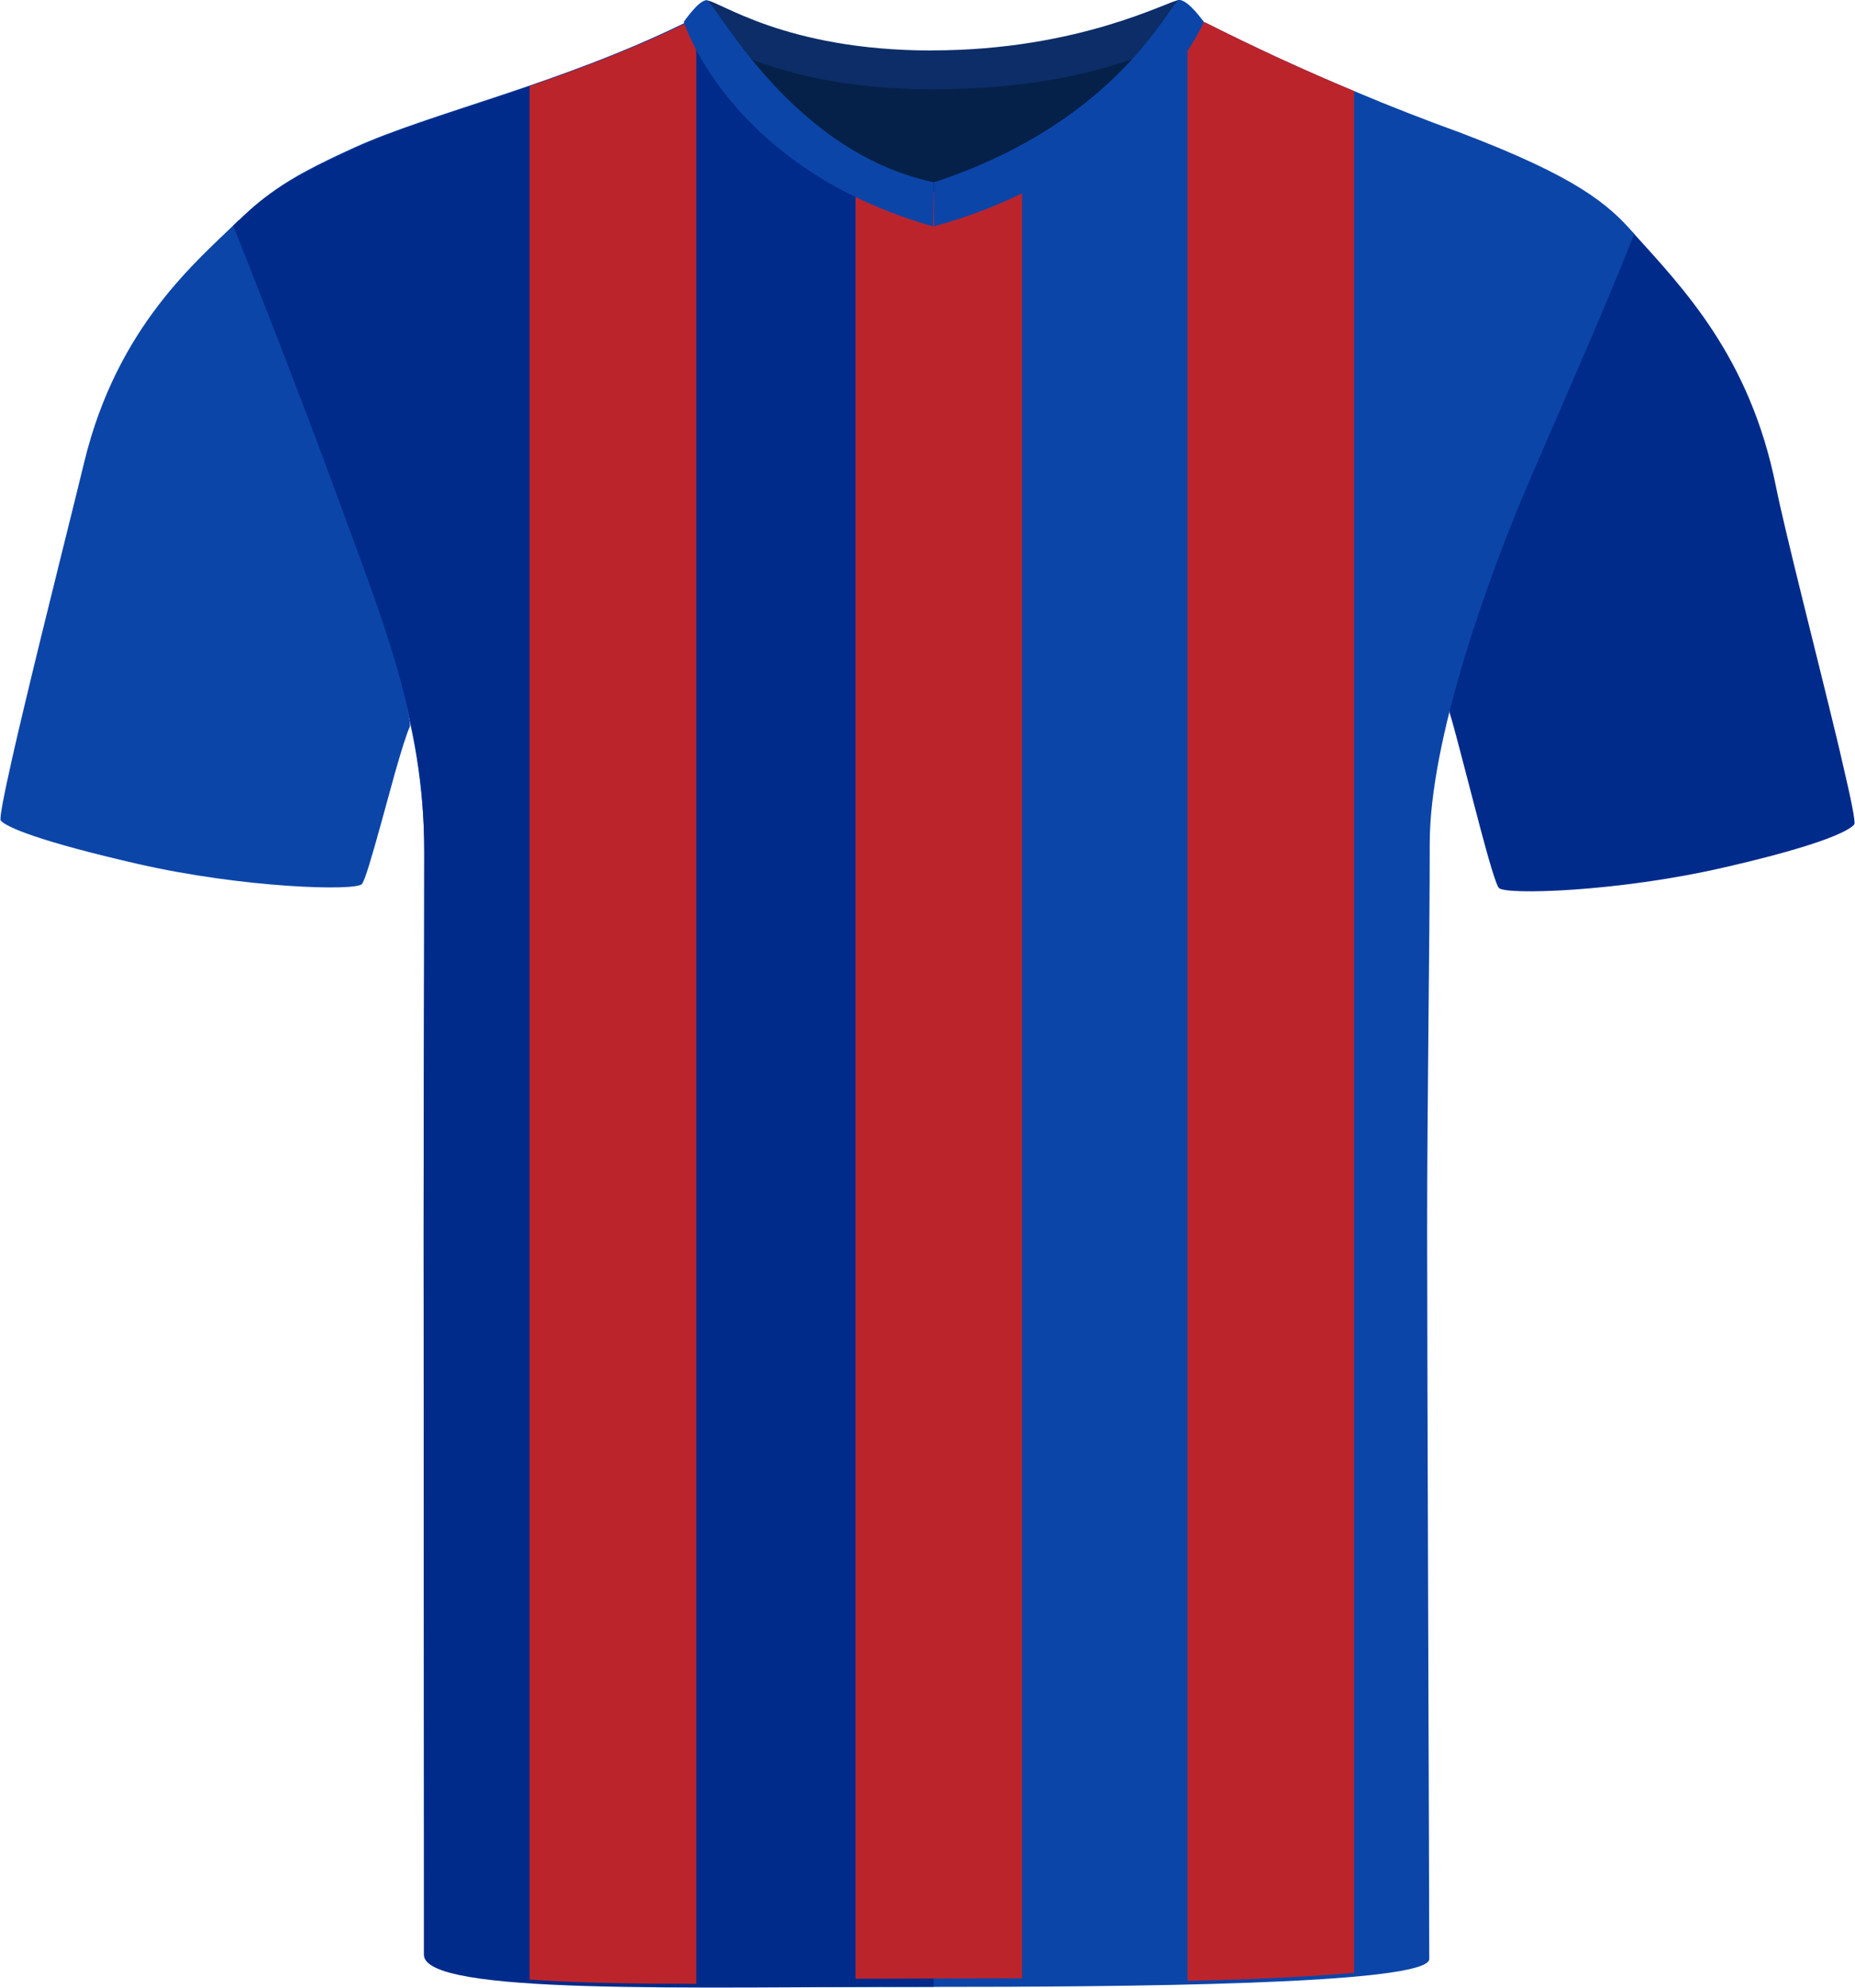
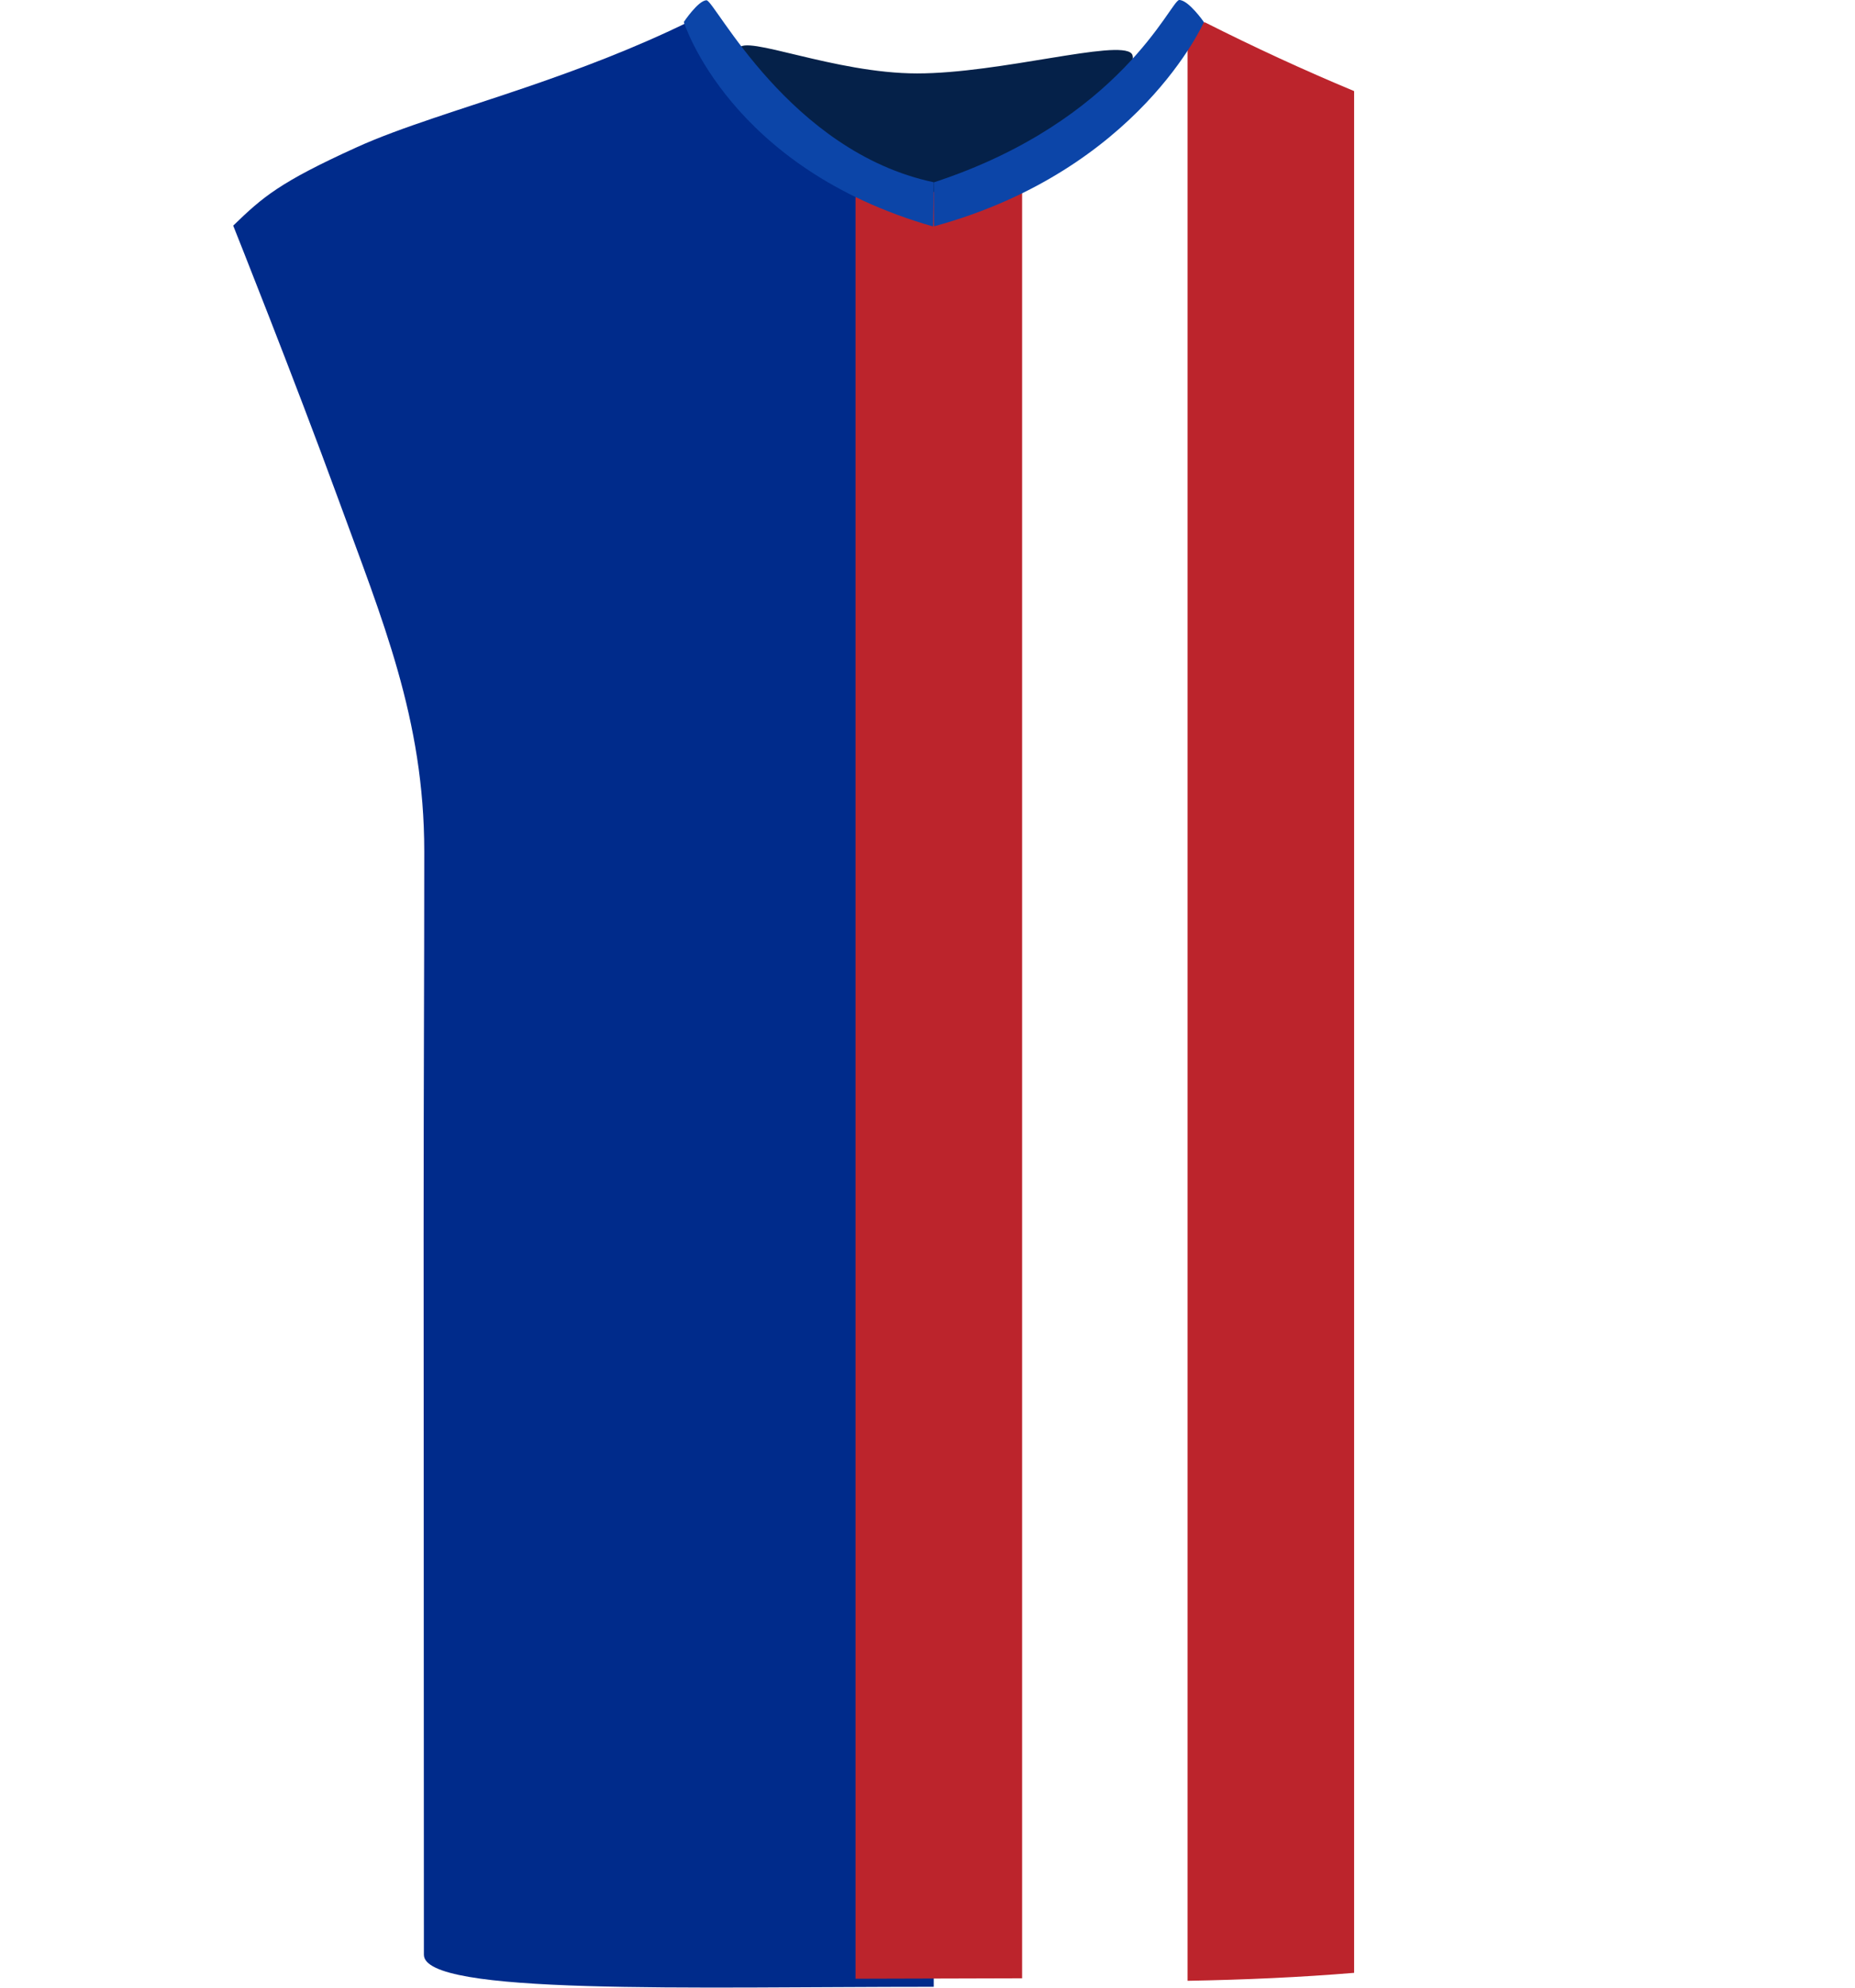
<svg xmlns="http://www.w3.org/2000/svg" id="uuid-4c0c578e-1024-4099-9dce-f00f5d452311" viewBox="0 0 200.69 214.94">
  <defs>
    <style>.uuid-f64c3749-2506-448c-9fe6-90177f070991{fill:none;}.uuid-f64c3749-2506-448c-9fe6-90177f070991,.uuid-2398b0af-2588-4cc6-9f12-1e922ad478ae,.uuid-9dc8b793-44dd-48eb-91c3-71af5a105daa,.uuid-a4271405-7f90-478e-9ba3-2becf7454da0,.uuid-d1987edd-e9d2-415b-80e4-9def9782f9f9,.uuid-fe93cbd1-f98c-4d60-b81b-7a150db725ad{stroke-width:0px;}.uuid-9be6b024-d7a9-4940-ac6f-c99d3e3c7da6{clip-path:url(#uuid-79aeb137-5625-4637-b1e8-048c41157991);}.uuid-2398b0af-2588-4cc6-9f12-1e922ad478ae{fill:#0c2d68;}.uuid-9dc8b793-44dd-48eb-91c3-71af5a105daa{fill:#0c45a8;}.uuid-a4271405-7f90-478e-9ba3-2becf7454da0{fill:#bc242c;}.uuid-d1987edd-e9d2-415b-80e4-9def9782f9f9{fill:#002b8b;}.uuid-fe93cbd1-f98c-4d60-b81b-7a150db725ad{fill:#052149;}</style>
    <clipPath id="uuid-79aeb137-5625-4637-b1e8-048c41157991">
      <rect class="uuid-f64c3749-2506-448c-9fe6-90177f070991" y="0" width="200.69" height="214.94" />
    </clipPath>
  </defs>
  <g class="uuid-9be6b024-d7a9-4940-ac6f-c99d3e3c7da6">
-     <path class="uuid-9dc8b793-44dd-48eb-91c3-71af5a105daa" d="m44.34,78.58c-.37.78-.94,2.68-1.59,4.93-.5,1.81-1.06,3.86-1.58,5.74-.9,3.25-1.7,6.03-2.03,6.36-.75.76-12.8.42-24.2-2.18-10.67-2.44-14.3-4-14.86-4.7-.16-.2.36-2.82,1.22-6.65.38-1.69.83-3.61,1.32-5.66,2.29-9.62,5.44-22.06,6.48-26.39,3.58-14.84,12.34-21.9,16.75-26.24,0,0,3.57,11.55,9.79,27.57,6.23,16.03,9,26.59,8.7,27.22Z" />
-     <path class="uuid-d1987edd-e9d2-415b-80e4-9def9782f9f9" d="m200.62,89.14c-.56.7-3.57,2.26-14.25,4.7h0c-11.4,2.61-23.45,2.95-24.2,2.19-.31-.31-1.11-3.06-2-6.41-.28-1.05-.57-2.17-.86-3.28-1.02-3.9-2.01-7.79-2.48-9.27-.21-.66,1.59-8.09,7.81-24.11,6.23-16.03,12-27.84,12-27.84,5.48,6.08,12.67,13.45,15.49,27.45.97,4.87,4.41,18.22,6.61,27.37.23.96.45,1.88.64,2.74.87,3.7,1.4,6.26,1.23,6.46Z" />
-     <path class="uuid-9dc8b793-44dd-48eb-91c3-71af5a105daa" d="m176.81,25.3c-3.59,8.94-5.78,13.84-11.03,25.95-5.01,11.55-11.1,28.88-11.1,39.98s-.28,27.89-.28,41.96.23,72.35.23,78.65c0,2.81-33.71,3.02-53.61,3.02s-55.08.15-55.08-3.95c0-6.88-.11-60.78-.11-77.37s.07-26.25.07-41.46c0-14.33-4.76-25.01-9.54-38.08-4.77-13.07-10.8-29.33-10.8-29.33,2.75-3.29,4.46-4.94,12.76-8.71,8.3-3.77,22.2-6.84,35.83-13.52,1.69-.76,11.06,16.8,26.96,16.8,13.56,0,23.26-11.57,27.37-15.52.95-.92,1.6-1.42,1.93-1.28,5.27,2.66,10.64,5.14,16.09,7.41,3.81,1.61,7.66,3.11,11.55,4.52,12.56,4.78,15.95,7.7,18.76,10.93Z" />
    <path class="uuid-d1987edd-e9d2-415b-80e4-9def9782f9f9" d="m101.02,19.22v195.63c-26.65,0-55.16.93-55.16-3.47,0-4.9-.03-61.25-.03-77.85s.07-27.13.07-41.46-4.53-25.02-9.3-38.1c-4.78-13.07-11.37-29.57-11.37-29.57,3.21-3.11,5.03-4.69,13.33-8.46,4.76-2.17,11.38-4.11,18.74-6.63,5.44-1.87,11.28-4.06,17.08-6.89.21-.1.52.08.95.47,3.04,2.77,11.72,16.33,25.69,16.33Z" />
    <g id="uuid-6bfdeebf-c647-4e6c-86f1-f1361d4bdb47">
      <path class="uuid-fe93cbd1-f98c-4d60-b81b-7a150db725ad" d="m79.93,5.26c.59-1.59,10.34,2.68,19.3,2.68s21.75-3.72,23.19-2.15-8.2,16.25-22.1,16.25-21.41-14.01-20.39-16.78" />
    </g>
    <g id="uuid-f060282d-4149-4032-a297-787050d6bd1c">
-       <path class="uuid-2398b0af-2588-4cc6-9f12-1e922ad478ae" d="m100.82,5.45C116.87,5.45,126.58,0,127.57,0c.78.04,2.67,2.39,2.67,2.39,0,0-8.28,7.27-29.43,7.27-18.83,0-26.83-7.27-26.83-7.27,0,0,1.77-2.35,2.45-2.35,1.32,0,8.42,5.42,24.38,5.42" />
-     </g>
-     <path class="uuid-a4271405-7f90-478e-9ba3-2becf7454da0" d="m75.33,2.89v211.64c-6.81-.01-13.12-.1-18.03-.46V9.31c5.44-1.87,11.28-4.06,17.08-6.89.21-.1.52.08.95.47Z" />
+       </g>
    <path class="uuid-a4271405-7f90-478e-9ba3-2becf7454da0" d="m146.5,9.85v203.49c-5.8.48-11.82.75-18.02.86V3.72c.95-.92,1.6-1.42,1.93-1.28,5.27,2.66,10.64,5.14,16.09,7.41Z" />
    <path class="uuid-a4271405-7f90-478e-9ba3-2becf7454da0" d="m110.58,213.93l-18.02.05V19.68c4.29,1.11,11.46,1.62,18.02.34v193.91Z" />
    <g id="uuid-bc912d36-a7cf-457c-b5c6-79575c0dc50b">
      <path class="uuid-9dc8b793-44dd-48eb-91c3-71af5a105daa" d="m76.44.03c.88,0,8.98,16.38,24.58,19.68l-.07,4.78c-22.05-6.29-26.97-22.11-26.97-22.11,0,0,1.57-2.35,2.46-2.35" />
    </g>
    <g id="uuid-27de811a-25ba-40df-885f-1299a7fbd829">
      <path class="uuid-9dc8b793-44dd-48eb-91c3-71af5a105daa" d="m127.58,0c1.01,0,2.67,2.39,2.67,2.39,0,0-7.05,16.04-29.18,22.08-.04.01-.04-4.75-.04-4.75C121.36,13.06,126.67,0,127.58,0" />
    </g>
  </g>
</svg>